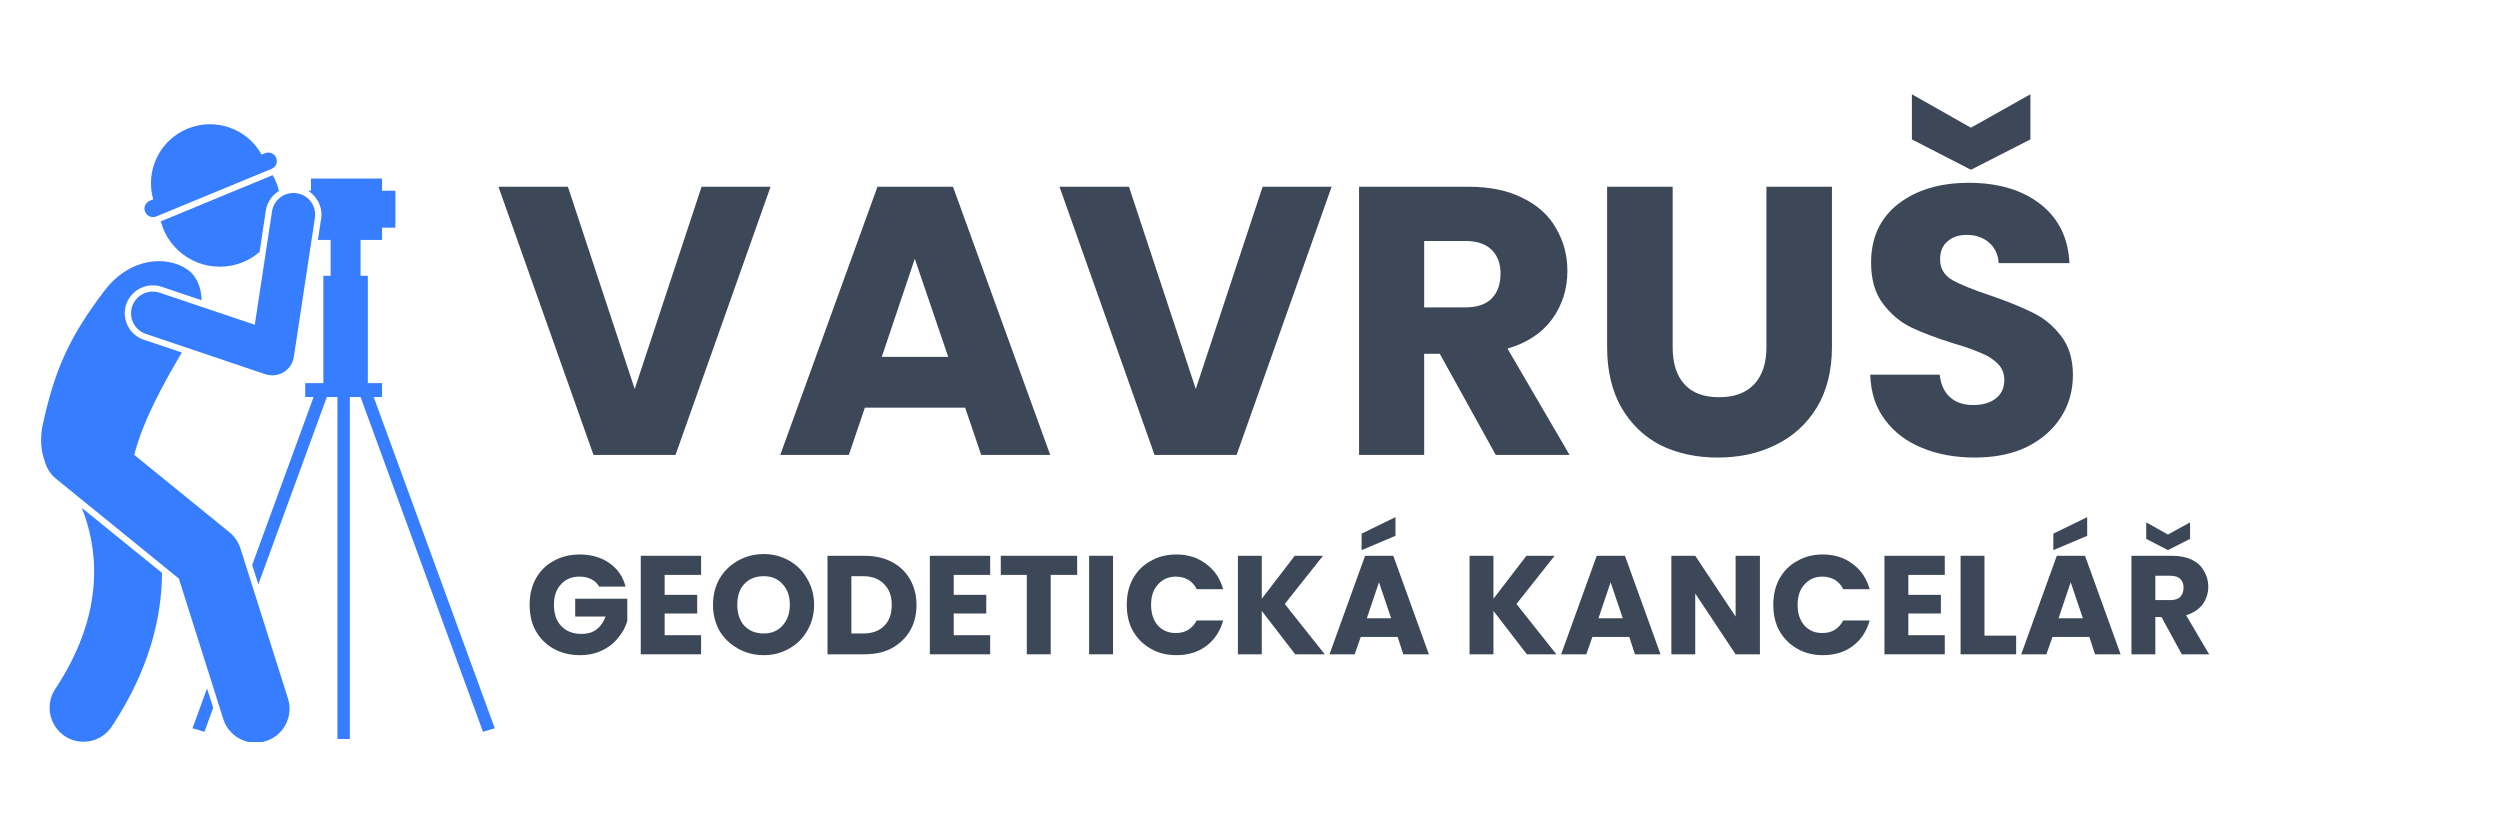
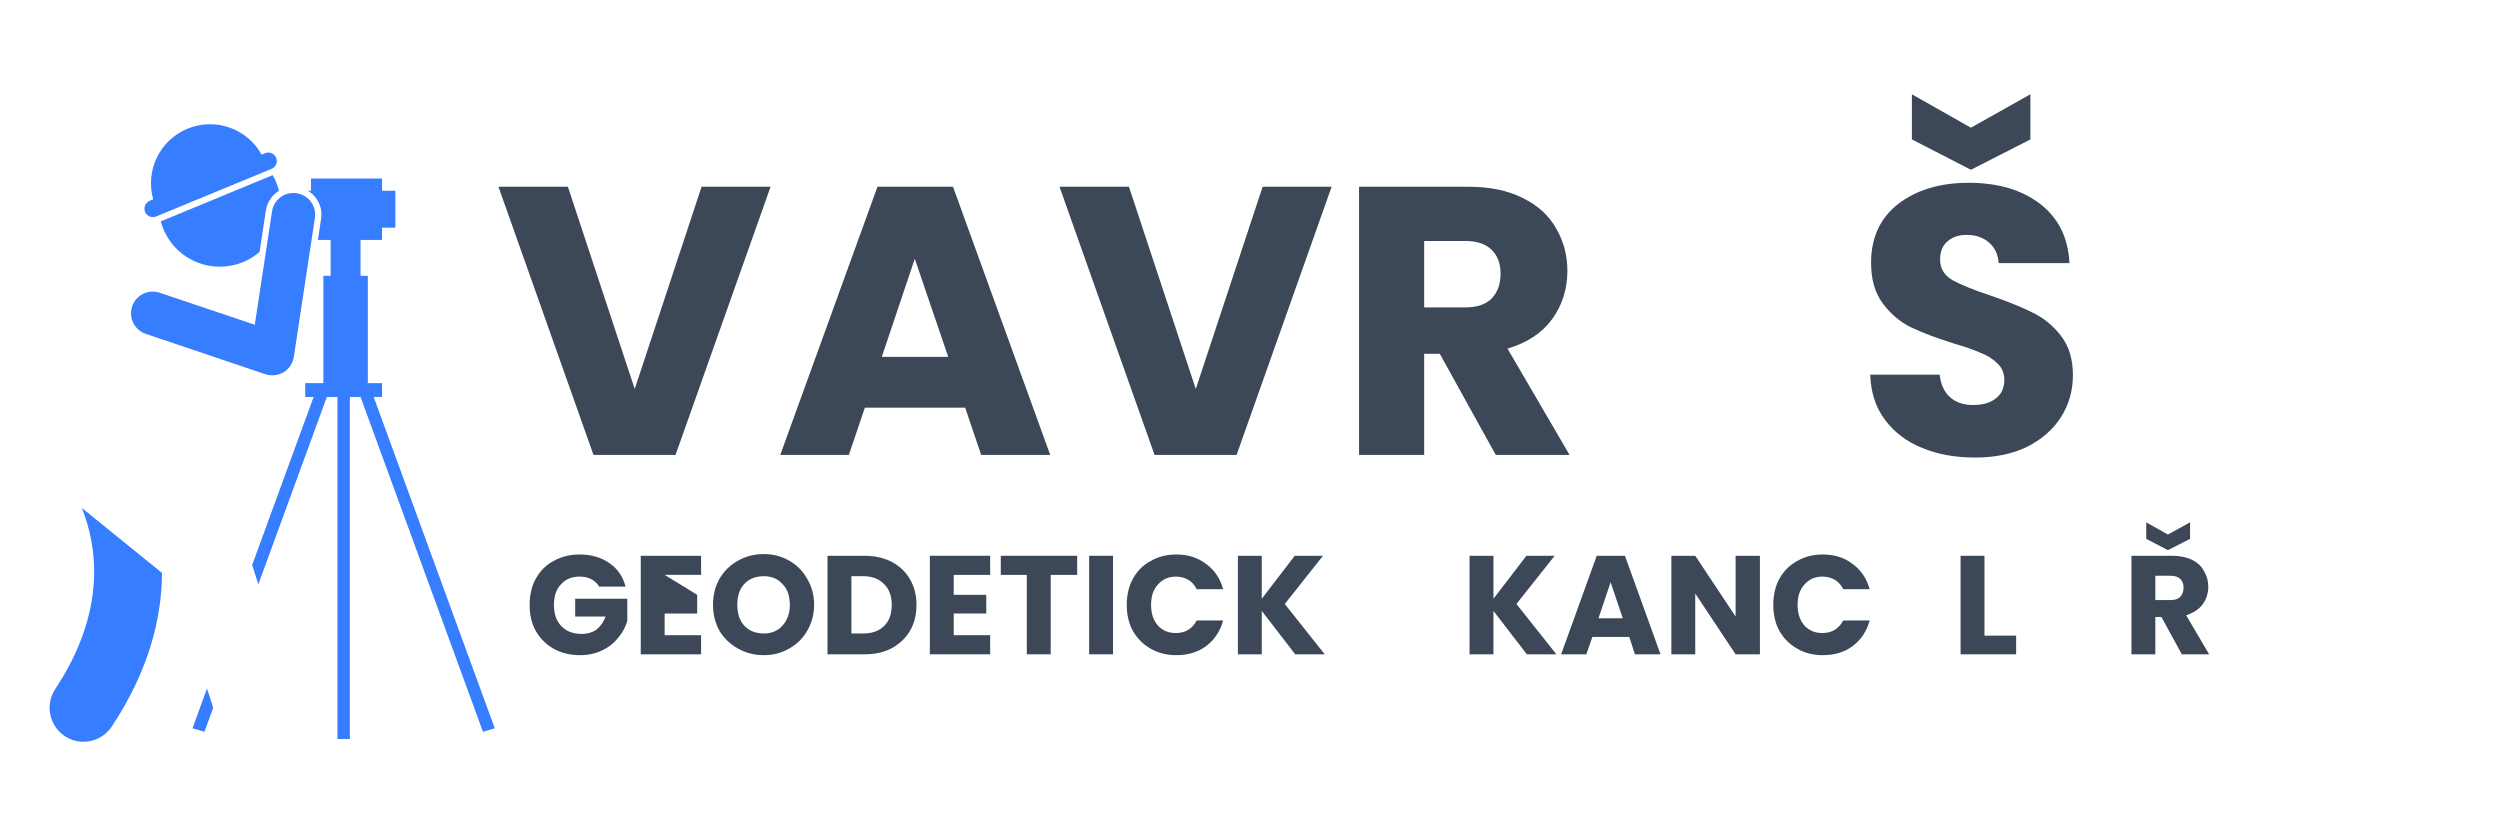
<svg xmlns="http://www.w3.org/2000/svg" width="120" zoomAndPan="magnify" viewBox="0 0 90 30" height="40" preserveAspectRatio="xMidYMid meet" version="1.0">
  <defs>
    <g />
    <clipPath id="d1b1ad65e7">
      <path d="M 1.453 18 L 6 18 L 6 26.711 L 1.453 26.711 Z M 1.453 18 " clip-rule="nonzero" />
    </clipPath>
    <clipPath id="82ab883db2">
      <path d="M 5 4.211 L 10 4.211 L 10 8 L 5 8 Z M 5 4.211 " clip-rule="nonzero" />
    </clipPath>
    <clipPath id="d61bdb7c64">
      <path d="M 6 24 L 8 24 L 8 26.711 L 6 26.711 Z M 6 24 " clip-rule="nonzero" />
    </clipPath>
    <clipPath id="311847476b">
      <path d="M 9 6 L 18 6 L 18 26.711 L 9 26.711 Z M 9 6 " clip-rule="nonzero" />
    </clipPath>
    <clipPath id="31d6eb8473">
-       <path d="M 1.453 9 L 11 9 L 11 26.711 L 1.453 26.711 Z M 1.453 9 " clip-rule="nonzero" />
-     </clipPath>
+       </clipPath>
  </defs>
  <g fill="#3c4858" fill-opacity="1">
    <g transform="translate(17.819, 16.378)">
      <g>
        <path d="M 9.922 -9.656 L 6.5 0 L 3.547 0 L 0.125 -9.656 L 2.625 -9.656 L 5.031 -2.375 L 7.438 -9.656 Z M 9.922 -9.656 " />
      </g>
    </g>
  </g>
  <g fill="#3c4858" fill-opacity="1">
    <g transform="translate(27.87, 16.378)">
      <g>
        <path d="M 6.875 -1.703 L 3.266 -1.703 L 2.688 0 L 0.219 0 L 3.719 -9.656 L 6.438 -9.656 L 9.938 0 L 7.453 0 Z M 6.266 -3.531 L 5.062 -7.062 L 3.875 -3.531 Z M 6.266 -3.531 " />
      </g>
    </g>
  </g>
  <g fill="#3c4858" fill-opacity="1">
    <g transform="translate(38.017, 16.378)">
      <g>
        <path d="M 9.922 -9.656 L 6.5 0 L 3.547 0 L 0.125 -9.656 L 2.625 -9.656 L 5.031 -2.375 L 7.438 -9.656 Z M 9.922 -9.656 " />
      </g>
    </g>
  </g>
  <g fill="#3c4858" fill-opacity="1">
    <g transform="translate(48.067, 16.378)">
      <g>
        <path d="M 5.781 0 L 3.766 -3.641 L 3.203 -3.641 L 3.203 0 L 0.859 0 L 0.859 -9.656 L 4.797 -9.656 C 5.566 -9.656 6.219 -9.52 6.75 -9.25 C 7.289 -8.988 7.691 -8.625 7.953 -8.156 C 8.223 -7.695 8.359 -7.188 8.359 -6.625 C 8.359 -5.977 8.176 -5.398 7.812 -4.891 C 7.445 -4.391 6.91 -4.035 6.203 -3.828 L 8.438 0 Z M 3.203 -5.312 L 4.672 -5.312 C 5.098 -5.312 5.414 -5.414 5.625 -5.625 C 5.844 -5.844 5.953 -6.145 5.953 -6.531 C 5.953 -6.895 5.844 -7.18 5.625 -7.391 C 5.414 -7.598 5.098 -7.703 4.672 -7.703 L 3.203 -7.703 Z M 3.203 -5.312 " />
      </g>
    </g>
  </g>
  <g fill="#3c4858" fill-opacity="1">
    <g transform="translate(57.044, 16.378)">
      <g>
-         <path d="M 3.172 -9.656 L 3.172 -3.875 C 3.172 -3.301 3.312 -2.859 3.594 -2.547 C 3.875 -2.234 4.289 -2.078 4.844 -2.078 C 5.395 -2.078 5.816 -2.234 6.109 -2.547 C 6.398 -2.859 6.547 -3.301 6.547 -3.875 L 6.547 -9.656 L 8.906 -9.656 L 8.906 -3.891 C 8.906 -3.035 8.723 -2.305 8.359 -1.703 C 7.992 -1.109 7.5 -0.66 6.875 -0.359 C 6.258 -0.055 5.566 0.094 4.797 0.094 C 4.035 0.094 3.352 -0.051 2.75 -0.344 C 2.156 -0.645 1.68 -1.098 1.328 -1.703 C 0.984 -2.305 0.812 -3.035 0.812 -3.891 L 0.812 -9.656 Z M 3.172 -9.656 " />
-       </g>
+         </g>
    </g>
  </g>
  <g fill="#3c4858" fill-opacity="1">
    <g transform="translate(66.75, 16.378)">
      <g>
        <path d="M 4.344 0.094 C 3.645 0.094 3.016 -0.02 2.453 -0.25 C 1.891 -0.477 1.441 -0.816 1.109 -1.266 C 0.773 -1.711 0.598 -2.254 0.578 -2.891 L 3.078 -2.891 C 3.117 -2.535 3.242 -2.266 3.453 -2.078 C 3.66 -1.891 3.938 -1.797 4.281 -1.797 C 4.625 -1.797 4.895 -1.875 5.094 -2.031 C 5.301 -2.188 5.406 -2.41 5.406 -2.703 C 5.406 -2.941 5.32 -3.141 5.156 -3.297 C 5 -3.453 4.801 -3.578 4.562 -3.672 C 4.332 -3.773 4.004 -3.891 3.578 -4.016 C 2.953 -4.211 2.441 -4.406 2.047 -4.594 C 1.648 -4.789 1.312 -5.078 1.031 -5.453 C 0.75 -5.828 0.609 -6.316 0.609 -6.922 C 0.609 -7.816 0.93 -8.52 1.578 -9.031 C 2.234 -9.539 3.082 -9.797 4.125 -9.797 C 5.188 -9.797 6.047 -9.539 6.703 -9.031 C 7.359 -8.52 7.707 -7.812 7.75 -6.906 L 5.203 -6.906 C 5.18 -7.219 5.066 -7.461 4.859 -7.641 C 4.648 -7.828 4.379 -7.922 4.047 -7.922 C 3.766 -7.922 3.535 -7.844 3.359 -7.688 C 3.18 -7.539 3.094 -7.32 3.094 -7.031 C 3.094 -6.719 3.238 -6.473 3.531 -6.297 C 3.832 -6.129 4.297 -5.941 4.922 -5.734 C 5.535 -5.523 6.035 -5.32 6.422 -5.125 C 6.816 -4.938 7.156 -4.66 7.438 -4.297 C 7.727 -3.93 7.875 -3.457 7.875 -2.875 C 7.875 -2.32 7.734 -1.82 7.453 -1.375 C 7.172 -0.926 6.766 -0.566 6.234 -0.297 C 5.703 -0.035 5.07 0.094 4.344 0.094 Z M 6.344 -11.359 L 4.203 -10.266 L 2.078 -11.359 L 2.078 -12.984 L 4.203 -11.781 L 6.344 -12.984 Z M 6.344 -11.359 " />
      </g>
    </g>
  </g>
  <g fill="#3c4858" fill-opacity="1">
    <g transform="translate(17.819, 23.555)">
      <g />
    </g>
  </g>
  <g fill="#3c4858" fill-opacity="1">
    <g transform="translate(18.895, 23.555)">
      <g>
        <path d="M 2.672 -2.438 C 2.609 -2.551 2.516 -2.641 2.391 -2.703 C 2.273 -2.766 2.133 -2.797 1.969 -2.797 C 1.688 -2.797 1.461 -2.703 1.297 -2.516 C 1.129 -2.336 1.047 -2.094 1.047 -1.781 C 1.047 -1.457 1.133 -1.203 1.312 -1.016 C 1.488 -0.828 1.734 -0.734 2.047 -0.734 C 2.254 -0.734 2.43 -0.785 2.578 -0.891 C 2.723 -1.004 2.832 -1.16 2.906 -1.359 L 1.812 -1.359 L 1.812 -2 L 3.688 -2 L 3.688 -1.203 C 3.625 -0.984 3.516 -0.781 3.359 -0.594 C 3.211 -0.406 3.02 -0.254 2.781 -0.141 C 2.539 -0.023 2.273 0.031 1.984 0.031 C 1.629 0.031 1.312 -0.047 1.031 -0.203 C 0.758 -0.359 0.547 -0.57 0.391 -0.844 C 0.242 -1.113 0.172 -1.426 0.172 -1.781 C 0.172 -2.133 0.242 -2.445 0.391 -2.719 C 0.547 -3 0.758 -3.211 1.031 -3.359 C 1.312 -3.516 1.625 -3.594 1.969 -3.594 C 2.395 -3.594 2.754 -3.488 3.047 -3.281 C 3.336 -3.082 3.531 -2.801 3.625 -2.438 Z M 2.672 -2.438 " />
      </g>
    </g>
  </g>
  <g fill="#3c4858" fill-opacity="1">
    <g transform="translate(22.755, 23.555)">
      <g>
+         <path d="M 1.172 -2.859 L 2.344 -2.141 L 2.344 -1.469 L 1.172 -1.469 L 1.172 -0.688 L 2.484 -0.688 L 2.484 0 L 0.312 0 L 0.312 -3.547 L 2.484 -3.547 L 2.484 -2.859 Z M 1.172 -2.859 " />
+       </g>
+     </g>
+   </g>
+   <g fill="#3c4858" fill-opacity="1">
+     <g transform="translate(25.496, 23.555)">
+       <g>
+         <path d="M 2 0.031 C 1.664 0.031 1.359 -0.047 1.078 -0.203 C 0.797 -0.359 0.57 -0.57 0.406 -0.844 C 0.25 -1.125 0.172 -1.438 0.172 -1.781 C 0.172 -2.133 0.25 -2.445 0.406 -2.719 C 0.57 -3 0.797 -3.219 1.078 -3.375 C 1.359 -3.531 1.664 -3.609 2 -3.609 C 2.332 -3.609 2.633 -3.531 2.906 -3.375 C 3.188 -3.219 3.406 -3 3.562 -2.719 C 3.727 -2.445 3.812 -2.133 3.812 -1.781 C 3.812 -1.438 3.727 -1.125 3.562 -0.844 C 3.406 -0.57 3.188 -0.359 2.906 -0.203 C 2.633 -0.047 2.332 0.031 2 0.031 Z M 2 -0.75 C 2.281 -0.75 2.504 -0.844 2.672 -1.031 C 2.848 -1.227 2.938 -1.477 2.938 -1.781 C 2.938 -2.102 2.848 -2.352 2.672 -2.531 C 2.504 -2.719 2.281 -2.812 2 -2.812 C 1.707 -2.812 1.473 -2.719 1.297 -2.531 C 1.129 -2.352 1.047 -2.102 1.047 -1.781 C 1.047 -1.469 1.129 -1.219 1.297 -1.031 C 1.473 -0.844 1.707 -0.75 2 -0.75 Z M 2 -0.75 " />
+       </g>
+     </g>
+   </g>
+   <g fill="#3c4858" fill-opacity="1">
+     <g transform="translate(29.478, 23.555)">
+       <g>
+         <path d="M 1.641 -3.547 C 2.016 -3.547 2.344 -3.473 2.625 -3.328 C 2.906 -3.18 3.125 -2.973 3.281 -2.703 C 3.438 -2.43 3.516 -2.125 3.516 -1.781 C 3.516 -1.426 3.438 -1.113 3.281 -0.844 C 3.125 -0.582 2.906 -0.375 2.625 -0.219 C 2.344 -0.07 2.016 0 1.641 0 L 0.312 0 L 0.312 -3.547 Z M 1.594 -0.75 C 1.914 -0.75 2.164 -0.836 2.344 -1.016 C 2.531 -1.191 2.625 -1.445 2.625 -1.781 C 2.625 -2.102 2.531 -2.352 2.344 -2.531 C 2.164 -2.719 1.914 -2.812 1.594 -2.812 L 1.172 -2.812 L 1.172 -0.75 Z M 1.594 -0.75 " />
+       </g>
+     </g>
+   </g>
+   <g fill="#3c4858" fill-opacity="1">
+     <g transform="translate(33.162, 23.555)">
+       <g>
        <path d="M 1.172 -2.859 L 1.172 -2.141 L 2.344 -2.141 L 2.344 -1.469 L 1.172 -1.469 L 1.172 -0.688 L 2.484 -0.688 L 2.484 0 L 0.312 0 L 0.312 -3.547 L 2.484 -3.547 L 2.484 -2.859 Z M 1.172 -2.859 " />
      </g>
    </g>
  </g>
  <g fill="#3c4858" fill-opacity="1">
-     <g transform="translate(25.496, 23.555)">
-       <g>
-         <path d="M 2 0.031 C 1.664 0.031 1.359 -0.047 1.078 -0.203 C 0.797 -0.359 0.57 -0.57 0.406 -0.844 C 0.25 -1.125 0.172 -1.438 0.172 -1.781 C 0.172 -2.133 0.25 -2.445 0.406 -2.719 C 0.57 -3 0.797 -3.219 1.078 -3.375 C 1.359 -3.531 1.664 -3.609 2 -3.609 C 2.332 -3.609 2.633 -3.531 2.906 -3.375 C 3.188 -3.219 3.406 -3 3.562 -2.719 C 3.727 -2.445 3.812 -2.133 3.812 -1.781 C 3.812 -1.438 3.727 -1.125 3.562 -0.844 C 3.406 -0.57 3.188 -0.359 2.906 -0.203 C 2.633 -0.047 2.332 0.031 2 0.031 Z M 2 -0.75 C 2.281 -0.75 2.504 -0.844 2.672 -1.031 C 2.848 -1.227 2.938 -1.477 2.938 -1.781 C 2.938 -2.102 2.848 -2.352 2.672 -2.531 C 2.504 -2.719 2.281 -2.812 2 -2.812 C 1.707 -2.812 1.473 -2.719 1.297 -2.531 C 1.129 -2.352 1.047 -2.102 1.047 -1.781 C 1.047 -1.469 1.129 -1.219 1.297 -1.031 C 1.473 -0.844 1.707 -0.75 2 -0.75 Z M 2 -0.75 " />
-       </g>
-     </g>
-   </g>
-   <g fill="#3c4858" fill-opacity="1">
-     <g transform="translate(29.478, 23.555)">
-       <g>
-         <path d="M 1.641 -3.547 C 2.016 -3.547 2.344 -3.473 2.625 -3.328 C 2.906 -3.18 3.125 -2.973 3.281 -2.703 C 3.438 -2.43 3.516 -2.125 3.516 -1.781 C 3.516 -1.426 3.438 -1.113 3.281 -0.844 C 3.125 -0.582 2.906 -0.375 2.625 -0.219 C 2.344 -0.07 2.016 0 1.641 0 L 0.312 0 L 0.312 -3.547 Z M 1.594 -0.75 C 1.914 -0.75 2.164 -0.836 2.344 -1.016 C 2.531 -1.191 2.625 -1.445 2.625 -1.781 C 2.625 -2.102 2.531 -2.352 2.344 -2.531 C 2.164 -2.719 1.914 -2.812 1.594 -2.812 L 1.172 -2.812 L 1.172 -0.75 Z M 1.594 -0.75 " />
-       </g>
-     </g>
-   </g>
-   <g fill="#3c4858" fill-opacity="1">
-     <g transform="translate(33.162, 23.555)">
-       <g>
-         <path d="M 1.172 -2.859 L 1.172 -2.141 L 2.344 -2.141 L 2.344 -1.469 L 1.172 -1.469 L 1.172 -0.688 L 2.484 -0.688 L 2.484 0 L 0.312 0 L 0.312 -3.547 L 2.484 -3.547 L 2.484 -2.859 Z M 1.172 -2.859 " />
-       </g>
-     </g>
-   </g>
-   <g fill="#3c4858" fill-opacity="1">
    <g transform="translate(35.903, 23.555)">
      <g>
        <path d="M 2.875 -3.547 L 2.875 -2.859 L 1.922 -2.859 L 1.922 0 L 1.062 0 L 1.062 -2.859 L 0.125 -2.859 L 0.125 -3.547 Z M 2.875 -3.547 " />
      </g>
    </g>
  </g>
  <g fill="#3c4858" fill-opacity="1">
    <g transform="translate(38.897, 23.555)">
      <g>
        <path d="M 1.172 -3.547 L 1.172 0 L 0.312 0 L 0.312 -3.547 Z M 1.172 -3.547 " />
      </g>
    </g>
  </g>
  <g fill="#3c4858" fill-opacity="1">
    <g transform="translate(40.392, 23.555)">
      <g>
        <path d="M 0.172 -1.781 C 0.172 -2.133 0.242 -2.445 0.391 -2.719 C 0.547 -3 0.758 -3.211 1.031 -3.359 C 1.301 -3.516 1.609 -3.594 1.953 -3.594 C 2.379 -3.594 2.738 -3.477 3.031 -3.25 C 3.332 -3.031 3.535 -2.727 3.641 -2.344 L 2.688 -2.344 C 2.613 -2.5 2.508 -2.613 2.375 -2.688 C 2.25 -2.758 2.102 -2.797 1.938 -2.797 C 1.676 -2.797 1.461 -2.703 1.297 -2.516 C 1.129 -2.336 1.047 -2.094 1.047 -1.781 C 1.047 -1.469 1.129 -1.219 1.297 -1.031 C 1.461 -0.852 1.676 -0.766 1.938 -0.766 C 2.102 -0.766 2.25 -0.801 2.375 -0.875 C 2.508 -0.957 2.613 -1.07 2.688 -1.219 L 3.641 -1.219 C 3.535 -0.832 3.332 -0.523 3.031 -0.297 C 2.738 -0.078 2.379 0.031 1.953 0.031 C 1.609 0.031 1.301 -0.047 1.031 -0.203 C 0.758 -0.359 0.547 -0.57 0.391 -0.844 C 0.242 -1.113 0.172 -1.426 0.172 -1.781 Z M 0.172 -1.781 " />
      </g>
    </g>
  </g>
  <g fill="#3c4858" fill-opacity="1">
    <g transform="translate(44.252, 23.555)">
      <g>
        <path d="M 2.375 0 L 1.172 -1.562 L 1.172 0 L 0.312 0 L 0.312 -3.547 L 1.172 -3.547 L 1.172 -2 L 2.359 -3.547 L 3.375 -3.547 L 2 -1.812 L 3.438 0 Z M 2.375 0 " />
      </g>
    </g>
  </g>
  <g fill="#3c4858" fill-opacity="1">
    <g transform="translate(47.784, 23.555)">
      <g>
-         <path d="M 2.531 -0.625 L 1.203 -0.625 L 0.984 0 L 0.078 0 L 1.359 -3.547 L 2.375 -3.547 L 3.656 0 L 2.734 0 Z M 2.297 -1.297 L 1.859 -2.594 L 1.422 -1.297 Z M 2.453 -4.266 L 1.234 -3.75 L 1.234 -4.344 L 2.453 -4.938 Z M 2.453 -4.266 " />
-       </g>
+         </g>
    </g>
  </g>
  <g fill="#3c4858" fill-opacity="1">
    <g transform="translate(51.518, 23.555)">
      <g />
    </g>
  </g>
  <g fill="#3c4858" fill-opacity="1">
    <g transform="translate(52.592, 23.555)">
      <g>
        <path d="M 2.375 0 L 1.172 -1.562 L 1.172 0 L 0.312 0 L 0.312 -3.547 L 1.172 -3.547 L 1.172 -2 L 2.359 -3.547 L 3.375 -3.547 L 2 -1.812 L 3.438 0 Z M 2.375 0 " />
      </g>
    </g>
  </g>
  <g fill="#3c4858" fill-opacity="1">
    <g transform="translate(56.123, 23.555)">
      <g>
        <path d="M 2.531 -0.625 L 1.203 -0.625 L 0.984 0 L 0.078 0 L 1.359 -3.547 L 2.375 -3.547 L 3.656 0 L 2.734 0 Z M 2.297 -1.297 L 1.859 -2.594 L 1.422 -1.297 Z M 2.297 -1.297 " />
      </g>
    </g>
  </g>
  <g fill="#3c4858" fill-opacity="1">
    <g transform="translate(59.857, 23.555)">
      <g>
        <path d="M 3.5 0 L 2.625 0 L 1.172 -2.188 L 1.172 0 L 0.312 0 L 0.312 -3.547 L 1.172 -3.547 L 2.625 -1.359 L 2.625 -3.547 L 3.5 -3.547 Z M 3.5 0 " />
      </g>
    </g>
  </g>
  <g fill="#3c4858" fill-opacity="1">
    <g transform="translate(63.667, 23.555)">
      <g>
        <path d="M 0.172 -1.781 C 0.172 -2.133 0.242 -2.445 0.391 -2.719 C 0.547 -3 0.758 -3.211 1.031 -3.359 C 1.301 -3.516 1.609 -3.594 1.953 -3.594 C 2.379 -3.594 2.738 -3.477 3.031 -3.25 C 3.332 -3.031 3.535 -2.727 3.641 -2.344 L 2.688 -2.344 C 2.613 -2.5 2.508 -2.613 2.375 -2.688 C 2.25 -2.758 2.102 -2.797 1.938 -2.797 C 1.676 -2.797 1.461 -2.703 1.297 -2.516 C 1.129 -2.336 1.047 -2.094 1.047 -1.781 C 1.047 -1.469 1.129 -1.219 1.297 -1.031 C 1.461 -0.852 1.676 -0.766 1.938 -0.766 C 2.102 -0.766 2.25 -0.801 2.375 -0.875 C 2.508 -0.957 2.613 -1.07 2.688 -1.219 L 3.641 -1.219 C 3.535 -0.832 3.332 -0.523 3.031 -0.297 C 2.738 -0.078 2.379 0.031 1.953 0.031 C 1.609 0.031 1.301 -0.047 1.031 -0.203 C 0.758 -0.359 0.547 -0.57 0.391 -0.844 C 0.242 -1.113 0.172 -1.426 0.172 -1.781 Z M 0.172 -1.781 " />
      </g>
    </g>
  </g>
  <g fill="#3c4858" fill-opacity="1">
    <g transform="translate(67.528, 23.555)">
      <g>
-         <path d="M 1.172 -2.859 L 1.172 -2.141 L 2.344 -2.141 L 2.344 -1.469 L 1.172 -1.469 L 1.172 -0.688 L 2.484 -0.688 L 2.484 0 L 0.312 0 L 0.312 -3.547 L 2.484 -3.547 L 2.484 -2.859 Z M 1.172 -2.859 " />
-       </g>
+         </g>
    </g>
  </g>
  <g fill="#3c4858" fill-opacity="1">
    <g transform="translate(70.269, 23.555)">
      <g>
        <path d="M 1.172 -0.672 L 2.312 -0.672 L 2.312 0 L 0.312 0 L 0.312 -3.547 L 1.172 -3.547 Z M 1.172 -0.672 " />
      </g>
    </g>
  </g>
  <g fill="#3c4858" fill-opacity="1">
    <g transform="translate(72.686, 23.555)">
      <g>
-         <path d="M 2.531 -0.625 L 1.203 -0.625 L 0.984 0 L 0.078 0 L 1.359 -3.547 L 2.375 -3.547 L 3.656 0 L 2.734 0 Z M 2.297 -1.297 L 1.859 -2.594 L 1.422 -1.297 Z M 2.453 -4.266 L 1.234 -3.75 L 1.234 -4.344 L 2.453 -4.938 Z M 2.453 -4.266 " />
-       </g>
+         </g>
    </g>
  </g>
  <g fill="#3c4858" fill-opacity="1">
    <g transform="translate(76.42, 23.555)">
      <g>
        <path d="M 2.125 0 L 1.391 -1.344 L 1.172 -1.344 L 1.172 0 L 0.312 0 L 0.312 -3.547 L 1.766 -3.547 C 2.047 -3.547 2.285 -3.5 2.484 -3.406 C 2.68 -3.312 2.828 -3.176 2.922 -3 C 3.023 -2.832 3.078 -2.645 3.078 -2.438 C 3.078 -2.195 3.008 -1.984 2.875 -1.797 C 2.738 -1.617 2.539 -1.488 2.281 -1.406 L 3.109 0 Z M 1.172 -1.953 L 1.719 -1.953 C 1.875 -1.953 1.988 -1.988 2.062 -2.062 C 2.145 -2.145 2.188 -2.258 2.188 -2.406 C 2.188 -2.539 2.145 -2.645 2.062 -2.719 C 1.988 -2.789 1.875 -2.828 1.719 -2.828 L 1.172 -2.828 Z M 2.422 -4.156 L 1.625 -3.75 L 0.844 -4.156 L 0.844 -4.75 L 1.625 -4.312 L 2.422 -4.75 Z M 2.422 -4.156 " />
      </g>
    </g>
  </g>
  <g clip-path="url(#d1b1ad65e7)">
    <path fill="#377dff" d="M 1.988 24.805 C 1.617 25.367 1.77 26.125 2.332 26.5 C 2.539 26.637 2.773 26.703 3.004 26.703 C 3.402 26.703 3.789 26.508 4.023 26.156 C 5.395 24.086 5.824 22.191 5.832 20.625 L 2.945 18.285 C 3.508 19.688 3.844 22.004 1.988 24.805 Z M 1.988 24.805 " fill-opacity="1" fill-rule="nonzero" />
  </g>
  <path fill="#377dff" d="M 10.043 6.871 C 9.992 6.668 9.918 6.48 9.816 6.305 L 5.789 7.969 C 6.078 9.074 7.184 9.781 8.324 9.562 C 8.715 9.488 9.062 9.312 9.344 9.07 L 9.57 7.578 C 9.617 7.277 9.797 7.02 10.043 6.871 Z M 10.043 6.871 " fill-opacity="1" fill-rule="nonzero" />
  <g clip-path="url(#82ab883db2)">
    <path fill="#377dff" d="M 5.621 7.793 L 9.777 6.078 C 9.934 6.016 10.008 5.836 9.941 5.68 C 9.879 5.527 9.699 5.449 9.543 5.516 L 9.418 5.566 C 8.902 4.633 7.758 4.219 6.75 4.633 C 5.742 5.047 5.223 6.152 5.516 7.176 L 5.391 7.227 C 5.234 7.293 5.16 7.473 5.223 7.625 C 5.285 7.781 5.465 7.855 5.621 7.793 Z M 5.621 7.793 " fill-opacity="1" fill-rule="nonzero" />
  </g>
  <g clip-path="url(#d61bdb7c64)">
    <path fill="#377dff" d="M 6.93 26.219 L 7.359 26.344 L 7.676 25.48 L 7.453 24.785 Z M 6.93 26.219 " fill-opacity="1" fill-rule="nonzero" />
  </g>
  <g clip-path="url(#311847476b)">
    <path fill="#377dff" d="M 17.812 26.219 L 13.453 14.293 L 13.754 14.293 L 13.754 13.793 L 13.242 13.793 L 13.242 9.93 L 12.98 9.93 L 12.98 8.637 L 13.754 8.637 L 13.754 8.195 L 14.234 8.195 L 14.234 6.867 L 13.754 6.867 L 13.754 6.426 L 11.195 6.426 L 11.195 6.867 L 11.086 6.867 C 11.195 6.934 11.297 7.023 11.375 7.133 C 11.535 7.348 11.602 7.613 11.559 7.879 L 11.445 8.637 L 11.902 8.637 L 11.902 9.93 L 11.641 9.93 L 11.641 13.793 L 10.988 13.793 L 10.988 14.293 L 11.289 14.293 L 9.078 20.34 L 9.301 21.035 L 11.766 14.293 L 12.148 14.293 L 12.148 26.605 L 12.594 26.605 L 12.594 14.293 L 12.98 14.293 L 17.387 26.344 Z M 17.812 26.219 " fill-opacity="1" fill-rule="nonzero" />
  </g>
  <path fill="#377dff" d="M 4.758 11.027 C 4.621 11.438 4.84 11.883 5.25 12.02 L 9.555 13.473 C 9.637 13.5 9.723 13.512 9.805 13.512 C 9.949 13.512 10.09 13.473 10.215 13.398 C 10.41 13.277 10.543 13.078 10.578 12.848 L 11.336 7.848 C 11.402 7.418 11.109 7.02 10.684 6.957 C 10.254 6.891 9.855 7.184 9.793 7.613 L 9.172 11.691 L 5.75 10.539 C 5.34 10.398 4.895 10.621 4.758 11.027 Z M 4.758 11.027 " fill-opacity="1" fill-rule="nonzero" />
  <g clip-path="url(#31d6eb8473)">
    <path fill="#377dff" d="M 6.438 20.828 L 8.039 25.887 C 8.203 26.406 8.684 26.738 9.203 26.738 C 9.324 26.738 9.449 26.719 9.57 26.68 C 10.215 26.477 10.57 25.789 10.367 25.148 L 8.656 19.742 C 8.582 19.516 8.445 19.312 8.262 19.164 L 4.832 16.375 C 5.176 15.059 5.93 13.742 6.543 12.691 L 5.176 12.23 C 4.652 12.055 4.367 11.484 4.543 10.957 C 4.684 10.547 5.066 10.273 5.5 10.273 C 5.609 10.273 5.715 10.289 5.82 10.324 L 7.258 10.809 C 7.246 10.336 7.074 9.91 6.707 9.676 C 5.984 9.211 4.695 9.254 3.77 10.453 C 2.512 12.109 1.965 13.277 1.512 15.414 C 1.445 15.891 1.488 16.266 1.602 16.57 C 1.664 16.824 1.801 17.059 2.02 17.238 L 2.469 17.602 Z M 6.438 20.828 " fill-opacity="1" fill-rule="nonzero" />
  </g>
</svg>